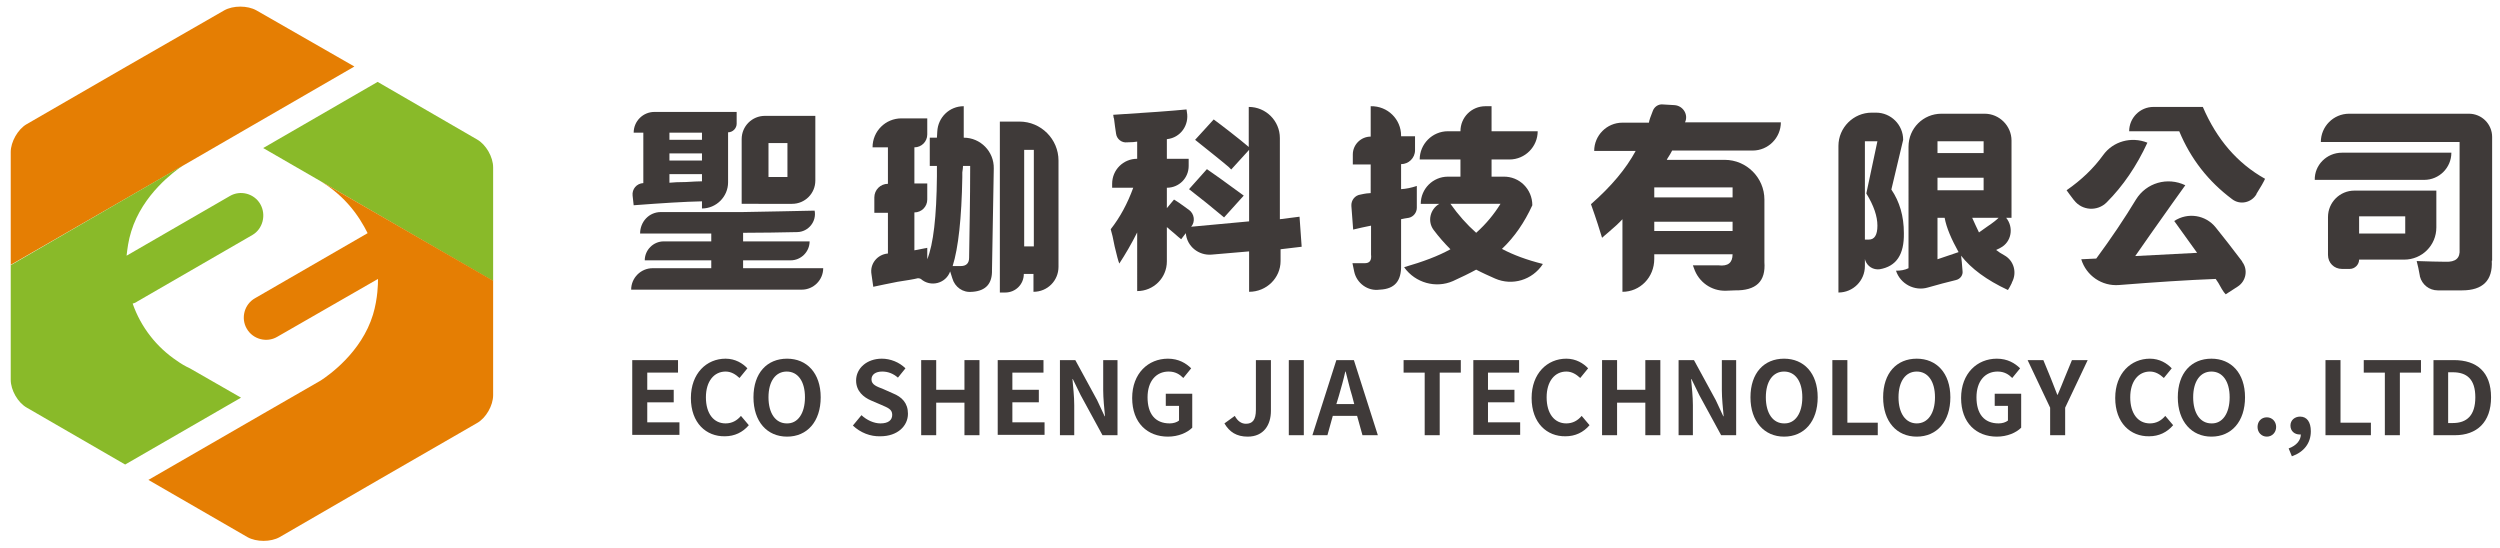
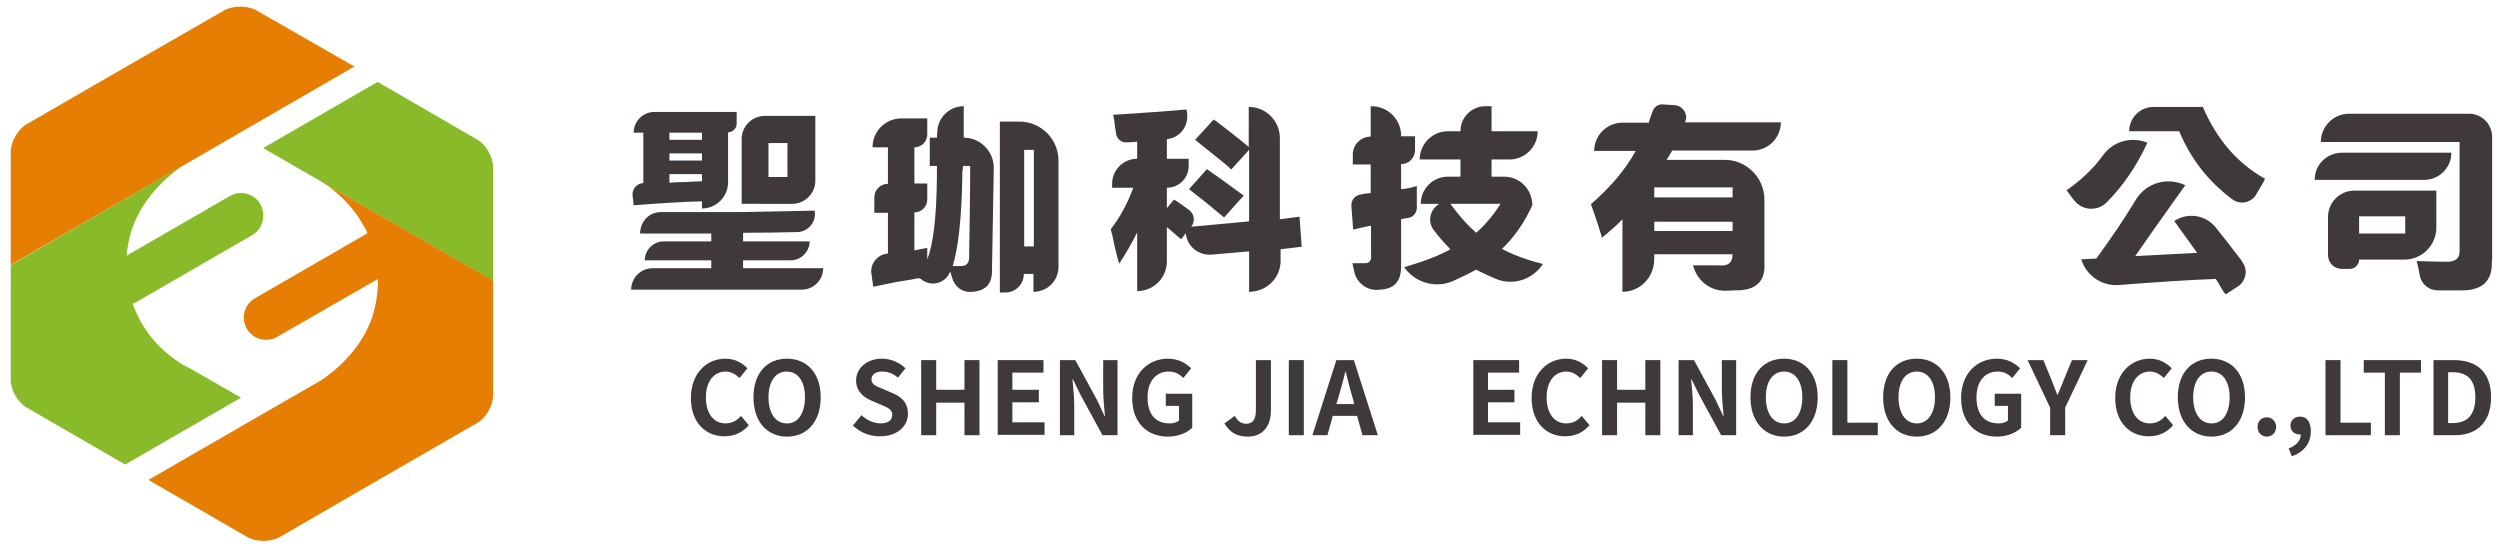
<svg xmlns="http://www.w3.org/2000/svg" version="1.1" id="圖層_1" x="0px" y="0px" viewBox="0 0 699.1 153.2" style="enable-background:new 0 0 699.1 153.2;" xml:space="preserve">
  <style type="text/css">
	.st0{fill:#E57E03;}
	.st1{fill:#89BA29;}
	.st2{fill:#3F3A39;}
</style>
  <g>
    <path class="st0" d="M71.7,2.9c-2.5-1.4-6.5-1.4-9,0L35.2,18.7l-27.7,16C5,36.1,3,39.7,3,42.5v31.6l0.1-0.1l48.1-27.7l15.9-9.2   l32-18.5L71.7,2.9z" />
    <path class="st1" d="M137.9,46.8v31.8l0,0L89.7,50.7l-16.1-9.3l32-18.5L133.4,39C135.9,40.4,137.9,43.9,137.9,46.8" />
    <path class="st1" d="M72.8,57.1L72.8,57.1c-1.7-3-5.6-4-8.5-2.3L35.4,71.5c0.2-1.8,0.5-4.3,1.3-6.8c3.2-10.4,12.1-16.8,14.4-18.4   L3.1,74.1L3,74.1v32.1c0,2.9,2,6.4,4.5,7.8L35,129.9l0,0l32.4-18.7L53.1,103c-1.3-0.6-2.5-1.3-3.6-2.1c-5.7-3.8-10.1-9.4-12.4-16   c0.4-0.1,0.9-0.3,1.3-0.6l32.2-18.6C73.5,64,74.5,60.1,72.8,57.1" />
    <path class="st0" d="M137.9,78.5L89.7,50.7c2.1,1.3,4.9,3.3,7.6,6.3c2.7,3,4.4,6,5.5,8.2L71.3,83.4c-3,1.7-4,5.6-2.3,8.5h0   c1.7,3,5.6,4,8.5,2.3L105.7,78c0,0.2,0,0.4,0,0.5c0,0.4,0,4.9-1.4,9.5c-3.2,10.5-12.3,16.9-14.6,18.4l-15.8,9.1l-32.4,18.7l0,0   l27.7,16c2.5,1.4,6.5,1.4,9,0l27.8-16.1l27.4-15.8c2.5-1.4,4.5-4.9,4.5-7.8C137.9,99.8,137.9,89.2,137.9,78.5" />
  </g>
-   <path class="st2" d="M176.8,100.7h12.8v3.5H181v4.8h7.4v3.5H181v5.6h9v3.5h-13.2V100.7z" />
  <path class="st2" d="M193.2,111.3c0-6.9,4.4-11,9.7-11c2.7,0,4.8,1.3,6.1,2.7l-2.2,2.7c-1.1-1-2.3-1.8-3.9-1.8  c-3.2,0-5.5,2.7-5.5,7.2c0,4.6,2.2,7.3,5.5,7.3c1.8,0,3.2-0.8,4.3-2.1l2.2,2.6c-1.7,2-4,3.1-6.7,3.1  C197.5,122.1,193.2,118.3,193.2,111.3z" />
  <path class="st2" d="M210.7,111.1c0-6.8,3.8-10.8,9.4-10.8c5.5,0,9.4,4,9.4,10.8s-3.8,11-9.4,11  C214.5,122.1,210.7,117.9,210.7,111.1z M225.1,111.1c0-4.5-2-7.2-5.1-7.2c-3.1,0-5.1,2.7-5.1,7.2c0,4.5,2,7.3,5.1,7.3  C223.1,118.5,225.1,115.6,225.1,111.1z" />
  <path class="st2" d="M238.5,119l2.4-2.9c1.5,1.4,3.5,2.3,5.3,2.3c2.2,0,3.3-0.9,3.3-2.4c0-1.6-1.3-2-3.1-2.8l-2.8-1.2  c-2.1-0.9-4.2-2.6-4.2-5.6c0-3.4,3-6.1,7.2-6.1c2.4,0,4.9,1,6.6,2.7l-2.1,2.6c-1.3-1.1-2.7-1.7-4.4-1.7c-1.8,0-3,0.8-3,2.2  c0,1.5,1.5,2,3.3,2.7l2.7,1.2c2.5,1,4.2,2.7,4.2,5.7c0,3.4-2.9,6.3-7.7,6.3C243.4,122.1,240.6,121,238.5,119z" />
  <path class="st2" d="M257.6,100.7h4.2v8.3h7.9v-8.3h4.2v21h-4.2v-9.1h-7.9v9.1h-4.2V100.7z" />
  <path class="st2" d="M279,100.7h12.8v3.5h-8.7v4.8h7.4v3.5h-7.4v5.6h9v3.5H279V100.7z" />
  <path class="st2" d="M296.4,100.7h4.3l6.1,11.2l2.1,4.5h0.1c-0.2-2.2-0.5-5-0.5-7.3v-8.4h4v21h-4.2l-6.1-11.2L300,106h-0.1  c0.2,2.3,0.5,4.9,0.5,7.3v8.4h-4V100.7z" />
  <path class="st2" d="M316.6,111.3c0-6.9,4.5-11,10-11c3,0,5.1,1.3,6.5,2.7l-2.2,2.7c-1-1-2.2-1.8-4.1-1.8c-3.5,0-5.9,2.7-5.9,7.2  c0,4.6,2.1,7.3,6.2,7.3c1,0,2-0.3,2.6-0.8v-4.1H326v-3.4h7.4v9.5c-1.4,1.4-3.9,2.5-6.8,2.5C320.9,122.1,316.6,118.3,316.6,111.3z" />
  <path class="st2" d="M342.4,118.4l2.9-2.1c0.8,1.5,1.9,2.2,3.1,2.2c1.8,0,2.8-1,2.8-3.9v-13.9h4.2v14.2c0,3.9-2,7.2-6.5,7.2  C345.8,122.1,343.8,120.8,342.4,118.4z" />
  <path class="st2" d="M360.4,100.7h4.2v21h-4.2V100.7z" />
  <path class="st2" d="M373.7,100.7h4.9l6.7,21H381l-1.5-5.4h-6.8l-1.5,5.4H367L373.7,100.7z M373.7,113h5l-0.6-2.3  c-0.7-2.2-1.2-4.6-1.8-6.8h-0.1c-0.5,2.3-1.2,4.7-1.8,6.8L373.7,113z" />
-   <path class="st2" d="M398.4,104.2h-5.9v-3.5h16v3.5h-5.9v17.5h-4.2V104.2z" />
  <path class="st2" d="M412,100.7h12.8v3.5h-8.7v4.8h7.4v3.5h-7.4v5.6h9v3.5H412V100.7z" />
  <path class="st2" d="M428.3,111.3c0-6.9,4.4-11,9.7-11c2.7,0,4.8,1.3,6.1,2.7l-2.2,2.7c-1.1-1-2.3-1.8-3.9-1.8  c-3.2,0-5.5,2.7-5.5,7.2c0,4.6,2.2,7.3,5.5,7.3c1.8,0,3.2-0.8,4.3-2.1l2.2,2.6c-1.7,2-4,3.1-6.7,3.1  C432.6,122.1,428.3,118.3,428.3,111.3z" />
  <path class="st2" d="M448,100.7h4.2v8.3h7.9v-8.3h4.2v21h-4.2v-9.1h-7.9v9.1H448V100.7z" />
  <path class="st2" d="M469.4,100.7h4.3l6.1,11.2l2.1,4.5h0.1c-0.2-2.2-0.5-5-0.5-7.3v-8.4h4v21h-4.2l-6.1-11.2L473,106h-0.1  c0.2,2.3,0.5,4.9,0.5,7.3v8.4h-4V100.7z" />
  <path class="st2" d="M489.5,111.1c0-6.8,3.8-10.8,9.4-10.8c5.5,0,9.4,4,9.4,10.8s-3.8,11-9.4,11  C493.4,122.1,489.5,117.9,489.5,111.1z M504,111.1c0-4.5-2-7.2-5.1-7.2c-3.1,0-5.1,2.7-5.1,7.2c0,4.5,2,7.3,5.1,7.3  C502,118.5,504,115.6,504,111.1z" />
  <path class="st2" d="M512.4,100.7h4.2v17.5h8.5v3.5h-12.7V100.7z" />
  <path class="st2" d="M526.6,111.1c0-6.8,3.8-10.8,9.4-10.8c5.5,0,9.4,4,9.4,10.8s-3.8,11-9.4,11  C530.4,122.1,526.6,117.9,526.6,111.1z M541.1,111.1c0-4.5-2-7.2-5.1-7.2s-5.1,2.7-5.1,7.2c0,4.5,2,7.3,5.1,7.3  S541.1,115.6,541.1,111.1z" />
  <path class="st2" d="M548.4,111.3c0-6.9,4.5-11,10-11c3,0,5.1,1.3,6.5,2.7l-2.2,2.7c-1-1-2.2-1.8-4.1-1.8c-3.5,0-5.9,2.7-5.9,7.2  c0,4.6,2.1,7.3,6.2,7.3c1,0,2-0.3,2.6-0.8v-4.1h-3.7v-3.4h7.4v9.5c-1.4,1.4-3.9,2.5-6.8,2.5C552.7,122.1,548.4,118.3,548.4,111.3z" />
  <path class="st2" d="M573.3,114l-6.3-13.3h4.4l2.1,5.1c0.6,1.6,1.2,3,1.8,4.6h0.1c0.7-1.6,1.3-3.1,1.9-4.6l2.1-5.1h4.4l-6.3,13.3  v7.7h-4.2V114z" />
  <path class="st2" d="M591.5,111.3c0-6.9,4.4-11,9.7-11c2.7,0,4.8,1.3,6.1,2.7l-2.2,2.7c-1.1-1-2.3-1.8-3.9-1.8  c-3.2,0-5.5,2.7-5.5,7.2c0,4.6,2.2,7.3,5.5,7.3c1.8,0,3.2-0.8,4.3-2.1l2.2,2.6c-1.7,2-4,3.1-6.7,3.1  C595.8,122.1,591.5,118.3,591.5,111.3z" />
  <path class="st2" d="M609,111.1c0-6.8,3.8-10.8,9.4-10.8c5.5,0,9.4,4,9.4,10.8s-3.8,11-9.4,11C612.9,122.1,609,117.9,609,111.1z   M623.5,111.1c0-4.5-2-7.2-5.1-7.2c-3.1,0-5.1,2.7-5.1,7.2c0,4.5,2,7.3,5.1,7.3C621.5,118.5,623.5,115.6,623.5,111.1z" />
  <path class="st2" d="M631.3,119.4c0-1.6,1.1-2.7,2.6-2.7c1.5,0,2.6,1.2,2.6,2.7c0,1.5-1.1,2.7-2.6,2.7  C632.4,122.1,631.3,120.9,631.3,119.4z" />
  <path class="st2" d="M640,125.4c2.2-0.8,3.4-2.3,3.4-3.9c-0.1,0-0.2,0-0.3,0c-1.4,0-2.6-0.9-2.6-2.5c0-1.5,1.2-2.5,2.7-2.5  c1.9,0,3,1.5,3,4.1c0,3.3-1.9,5.8-5.3,7L640,125.4z" />
  <path class="st2" d="M650.3,100.7h4.2v17.5h8.5v3.5h-12.7V100.7z" />
  <path class="st2" d="M666.9,104.2H661v-3.5h16v3.5h-5.9v17.5h-4.2V104.2z" />
  <path class="st2" d="M680.5,100.7h5.7c6.4,0,10.4,3.3,10.4,10.4c0,7-4,10.6-10.1,10.6h-6V100.7z M685.9,118.3c3.9,0,6.3-2.1,6.3-7.2  c0-5.1-2.4-7-6.3-7h-1.3v14.2H685.9z" />
  <g>
    <path class="st2" d="M349.3,81.6L349.3,81.6V70.3l-10.5,0.9c-3.6,0.3-6.9-2.3-7.2-6v0l-1.3,1.7c-0.4-0.3-1.1-0.9-2-1.7   c-0.9-0.7-1.5-1.3-2-1.7v9.6c0,4.6-3.7,8.3-8.3,8.3h0V65c-1.6,3.2-3.3,6.1-5,8.7c-0.3-0.7-0.7-2.3-1.3-4.8   c-0.4-2.2-0.8-3.8-1.1-4.8c2.6-3.3,4.7-7.2,6.3-11.6h-5.9v-1.1c0-3.9,3.1-7,7-7l0,0v-4.8c-0.6,0.1-1.5,0.2-2.8,0.2l0,0   c-1.5,0.2-2.9-0.9-3.1-2.4c-0.2-1.3-0.4-2.7-0.6-4.4c0,0.3-0.1,0-0.2-0.9c9.6-0.6,16.5-1.1,20.5-1.5l0.1,0.7   c0.7,3.7-1.8,7.2-5.5,7.6l-0.1,0v5.5h6.1v2c0,3.4-2.7,6.1-6.1,6.1l0,0v5.7l2-2.4c0.7,0.4,1.9,1.2,3.5,2.4c0.3,0.2,0.5,0.4,0.7,0.5   c1.5,1.1,1.8,3.3,0.6,4.7v0l16.2-1.5V41.9l-5,5.5c-0.1-0.1-0.4-0.4-0.7-0.7c-2.6-2.2-5.8-4.7-9.4-7.6l5.2-5.7   c1.2,0.9,2.7,2,4.6,3.5c2.2,1.7,3.9,3.1,5.2,4.2V29.9l0,0c4.8,0,8.7,3.9,8.7,8.7v22.7l5.5-0.7L364,69l-5.9,0.7v3.3   C358.1,77.7,354.2,81.6,349.3,81.6z M337.5,47.3c0.9,0.6,2.1,1.5,3.7,2.6c2.6,1.9,4.8,3.5,6.6,4.8l-5.5,6.1   c-3.1-2.6-6.3-5.2-9.8-7.9L337.5,47.3z" />
    <path class="st2" d="M391.8,37.9v0.2h3.9v3.9c0,2.2-1.8,3.9-3.9,3.9l0,0v7c1.5-0.1,2.9-0.4,4.4-0.9v6.1c0,1.3-0.9,2.5-2.2,2.8l0,0   c-0.9,0.1-1.6,0.3-2.2,0.4v12.9c0.1,4.4-1.8,6.6-5.9,6.8c0,0,0,0-0.1,0c-3.3,0.5-6.4-1.8-7.1-5c-0.2-0.8-0.3-1.6-0.5-2.4   c0.6,0,1.7,0,3.5,0c1.3,0,1.9-0.8,1.7-2.4v-8.1c-1.6,0.3-3.3,0.7-5,1.1l-0.5-6.6c-0.1-1.6,1-3,2.6-3.2l0,0c1.3-0.3,2.3-0.4,2.8-0.4   V46h-5v-2.8c0-2.8,2.3-5,5-5h0v-8.5l0,0C388.1,29.6,391.8,33.4,391.8,37.9z M428.5,57.4L428.5,57.4c-2.2,4.8-5,8.9-8.5,12.2   c3.2,1.7,7,3.1,11.4,4.2c0,0,0,0,0,0.1c-2.9,4.4-8.5,6.1-13.3,4c-1.8-0.8-3.6-1.6-5.3-2.5c-2,1.1-4.1,2.1-6.5,3.2   c-4.8,2.1-10.5,0.5-13.6-3.8l0-0.1c5.2-1.5,9.5-3.1,12.9-5c-1.6-1.6-3.2-3.4-4.7-5.4c-1.8-2.4-1-5.8,1.6-7.3l0,0h-5.2v0   c0-4.2,3.4-7.6,7.6-7.6h3.5v-4.8H397v0c0-4.3,3.5-7.9,7.9-7.9h3.5v0c0-3.9,3.1-7,7-7h1.7v7H430v0c0,4.3-3.5,7.9-7.9,7.9h-5v4.8h3.3   C424.9,49.3,428.5,52.9,428.5,57.4z M405.6,57c2.2,3.1,4.6,5.8,7.2,8.1c2.8-2.5,5-5.2,6.8-8.1H405.6z" />
    <path class="st2" d="M453.7,81.6L453.7,81.6l0-20.3c-0.9,1-2.3,2.3-4.2,3.9c-0.7,0.6-1.2,1-1.5,1.3c-0.6-2-1.6-5.2-3.1-9.4   c5.7-5,9.8-9.9,12.5-14.9h-11.6v0c0-4.3,3.5-7.9,7.9-7.9h7.4c0.1-0.7,0.5-1.8,1.1-3.3l0,0c0.4-1.1,1.5-1.9,2.7-1.8l3.4,0.2   c2.4,0.2,3.9,2.7,2.9,4.8l0,0H498v0c0,4.3-3.5,7.9-7.9,7.9h-22.5c-0.3,0.6-0.7,1.3-1.3,2.2l-0.2,0.4h16.2c6.1,0,11.1,5,11.1,11.1   v17.5c0.4,5.4-2.3,8-8.3,7.9c-0.8,0-1.6,0.1-2.5,0.1c-4,0.1-7.6-2.4-8.9-6.3c-0.1-0.3-0.2-0.6-0.3-0.8c2.6,0,5,0,7.2,0   c2.6,0.3,3.9-0.7,3.9-3.1h-21.9v1.3C462.6,77.6,458.6,81.6,453.7,81.6z M462.6,52.4v2.8h21.9v-2.8H462.6z M462.6,62v2.6h21.9V62   H462.6z" />
-     <path class="st2" d="M528.9,53c2.3,3.4,3.5,7.4,3.5,12.2c0.1,6-2.1,9.3-6.8,10.1l0,0c-1.8,0.2-3.4-0.8-4-2.5l-0.1-0.4v2   c0,4.1-3.3,7.4-7.4,7.4l0,0v-41c0-5.1,4.2-9.3,9.3-9.3h1.2c4.2,0,7.6,3.4,7.6,7.6v0L528.9,53z M521.5,39.5V67c0.4,0,0.8,0,1.1,0   c1.6,0,2.4-1.3,2.4-3.9c0-2.6-1-5.6-3.1-9l3.1-14.6H521.5z M559.4,69.3c-0.4,0.2-0.8,0.4-1.2,0.6c0.6,0.5,1.4,1,2.3,1.5   c2.7,1.5,3.6,4.9,2.1,7.6c0,0,0,0,0,0.1c-0.4,0.9-0.8,1.5-1.1,2c-6-2.8-10.3-6-13.1-9.6c0.1,1,0.3,2.4,0.4,4.2l0,0   c0.2,1.2-0.6,2.3-1.8,2.6c-2.5,0.6-5.1,1.3-7.9,2.1c-3.7,1.1-7.7-1-8.9-4.7v0c1.3,0,2.5-0.2,3.5-0.7V41c0-5.1,4.1-9.2,9.2-9.2H555   c4.1,0,7.5,3.4,7.5,7.5v21.6H561v0C563.2,63.6,562.5,67.7,559.4,69.3z M541.8,39.5v3.3h12.9v-3.3H541.8z M541.8,53.2h12.9v-3.5   h-12.9V53.2z M547.7,70.5c-2-3.6-3.4-6.8-3.9-9.6h-2v11.6L547.7,70.5z M553.4,65c0.6-0.4,1.4-1,2.4-1.7c1.5-1,2.5-1.8,3.1-2.4h-7.4   C552.1,62.3,552.8,63.7,553.4,65z" />
    <path class="st2" d="M577.9,53.2c4.2-2.9,7.6-6.2,10.2-9.8c2.8-3.9,7.9-5.3,12.4-3.5v0c-3,6.5-6.8,12.1-11.4,16.7   c-2.6,2.6-6.9,2.3-9.1-0.6l-0.1-0.1C579,54.7,578.3,53.8,577.9,53.2z M608,61.8c3.8-2.5,8.8-1.7,11.6,1.8c2.1,2.6,4.6,5.8,7.4,9.5   l0,0.1c1.7,2.2,1.1,5.4-1.2,6.9l-3.4,2.2c-0.3-0.3-0.7-0.8-1.1-1.5c-0.7-1.3-1.3-2.3-1.7-2.8c-7.9,0.3-16.9,0.9-27,1.7   c-4.8,0.4-9.2-2.6-10.6-7.2v0l4.2-0.2c4.2-5.7,7.9-11.2,11.1-16.5c2.9-4.7,8.8-6.4,13.8-4v0c-1.6,2.2-4.8,6.7-9.6,13.5   c-2,2.9-3.5,5-4.4,6.3l17.3-0.9L608,61.8L608,61.8z M633.4,50c-0.4,0.9-1.2,2.3-2.4,4.2l0,0.1c-1.4,2.4-4.6,3.1-6.8,1.4   c-6.7-5-11.6-11.3-14.8-19h-14v0c0-3.7,3-6.8,6.8-6.8h13.8C619.9,39,625.7,45.7,633.4,50z" />
    <path class="st2" d="M654.9,42.7h30.6v0c0,4.2-3.4,7.6-7.6,7.6h-30.6v0C647.2,46.2,650.6,42.7,654.9,42.7z M696.8,72.9   c0.3,5.5-2.5,8.3-8.3,8.3h-6.8c-2.4,0-4.4-1.6-5-3.9l0-0.1c-0.3-1.7-0.6-3.1-0.9-4.2c3.3,0.1,6,0.2,8.1,0.2c2.8,0.1,4.1-1,3.9-3.5   V39.7H649v0c0-4.3,3.5-7.9,7.9-7.9h33.5c3.6,0,6.5,2.9,6.5,6.5V72.9z M681.3,53.2v10.4c0,5-4,9-9,9h-12.6v0c0,1.4-1.2,2.6-2.6,2.6   h-2.2c-2.2,0-3.9-1.7-3.9-3.9V60.7c0-4.1,3.3-7.4,7.4-7.4H681.3z M659.7,60.5v4.8h12.9v-4.8H659.7z" />
    <g>
      <path class="st2" d="M269.5,29.7v8.8l0,0c4.7,0,8.5,3.9,8.4,8.6c-0.2,12.7-0.4,22.2-0.5,28.4c0.1,3.8-1.7,5.8-5.4,6.1    c-0.1,0-0.1,0-0.2,0c-2.5,0.3-4.8-1.3-5.5-3.8c-0.2-0.7-0.4-1.3-0.6-1.9c0,0,0,0,0,0c-1.2,3.4-5.5,4.5-8.2,2.1    c-0.2-0.1-0.5-0.2-0.8-0.2c-1.2,0.3-3.1,0.6-5.7,1c-2.9,0.6-5.1,1-6.8,1.4l-0.5-3.5c-0.5-2.9,1.6-5.5,4.5-5.8l0.1,0V59.5h-3.8    v-4.3c0-2.1,1.7-3.8,3.8-3.8h0V41.2H244v0c0-4.5,3.6-8.1,8.1-8.1l7.2,0v4.5c0,2-1.6,3.6-3.6,3.6l0,0v10.1h3.6v4.5    c0,2-1.6,3.6-3.6,3.6l0,0v10.6c1.4-0.3,2.6-0.5,3.6-0.7c0,1.2,0,2.3,0,3.2c1.7-4.2,2.6-11.9,2.7-23.2c0-0.9,0-1.9,0-2.9h-2v-7.9h2    c0-0.5,0.1-1.1,0.1-1.7C262.3,32.8,265.5,29.7,269.5,29.7L269.5,29.7z M271.3,46.4h-2c0,0.5-0.1,1.1-0.2,1.8c0,0.6,0,1.1,0,1.4    c-0.2,11.4-1.1,19.7-2.7,24.8c0.7,0,1.5,0,2.3,0c1.5,0,2.3-0.8,2.3-2.3C271.1,64.9,271.3,56.3,271.3,46.4z M279.6,81.8V34h5.5    c6,0,10.9,4.9,10.9,10.9v29.7c0,3.9-3.1,7-7,7l0,0v-5h-2.7v0c0,2.9-2.3,5.2-5.2,5.2H279.6z M286.4,41.9v27h2.7v-27H286.4z" />
      <g>
        <path class="st2" d="M183,31.3H206v3.3c0,1.3-1.1,2.4-2.4,2.4h0v14c0,4-3.3,7.3-7.3,7.3h0v-2c-4.9,0.1-11.2,0.5-19.1,1.1     l-0.3-2.7c-0.2-1.8,1.1-3.4,3-3.5h0V37.1h-2.7v0C177.2,33.9,179.8,31.3,183,31.3z M179,65.3C179,65.3,179,65.2,179,65.3     c0-3.3,2.5-6,5.8-6h22.8c7.5-0.1,14.3-0.3,20.2-0.4c0.6,3-1.7,5.9-4.8,6c-4.9,0.1-9.9,0.2-15.2,0.2v2.4h18.6     c0,2.9-2.4,5.3-5.3,5.3h-13.3V75h22.4c0,3.3-2.7,6-6,6h-47.7c0-3.3,2.7-6,6-6h16.4v-2.2h-18.6c0-2.9,2.4-5.3,5.3-5.3h13.3     c0-0.7,0-1.5,0-2.2c-2.8,0-5.6,0-8.5,0C186.7,65.3,182.8,65.3,179,65.3z M187.2,37.1v2h9.1v-2H187.2z M187.2,42.9v2h9.1v-2H187.2     z M187.2,51.1c1-0.1,2.6-0.2,4.7-0.2c1.8-0.1,3.3-0.2,4.4-0.2v-2h-9.1V51.1z M207.4,57.1V38.9c0-3.6,2.9-6.5,6.5-6.5H228v18.1     c0,3.6-2.9,6.5-6.5,6.5H207.4z M214.9,40v9.5h5.3V40H214.9z" />
      </g>
    </g>
  </g>
</svg>